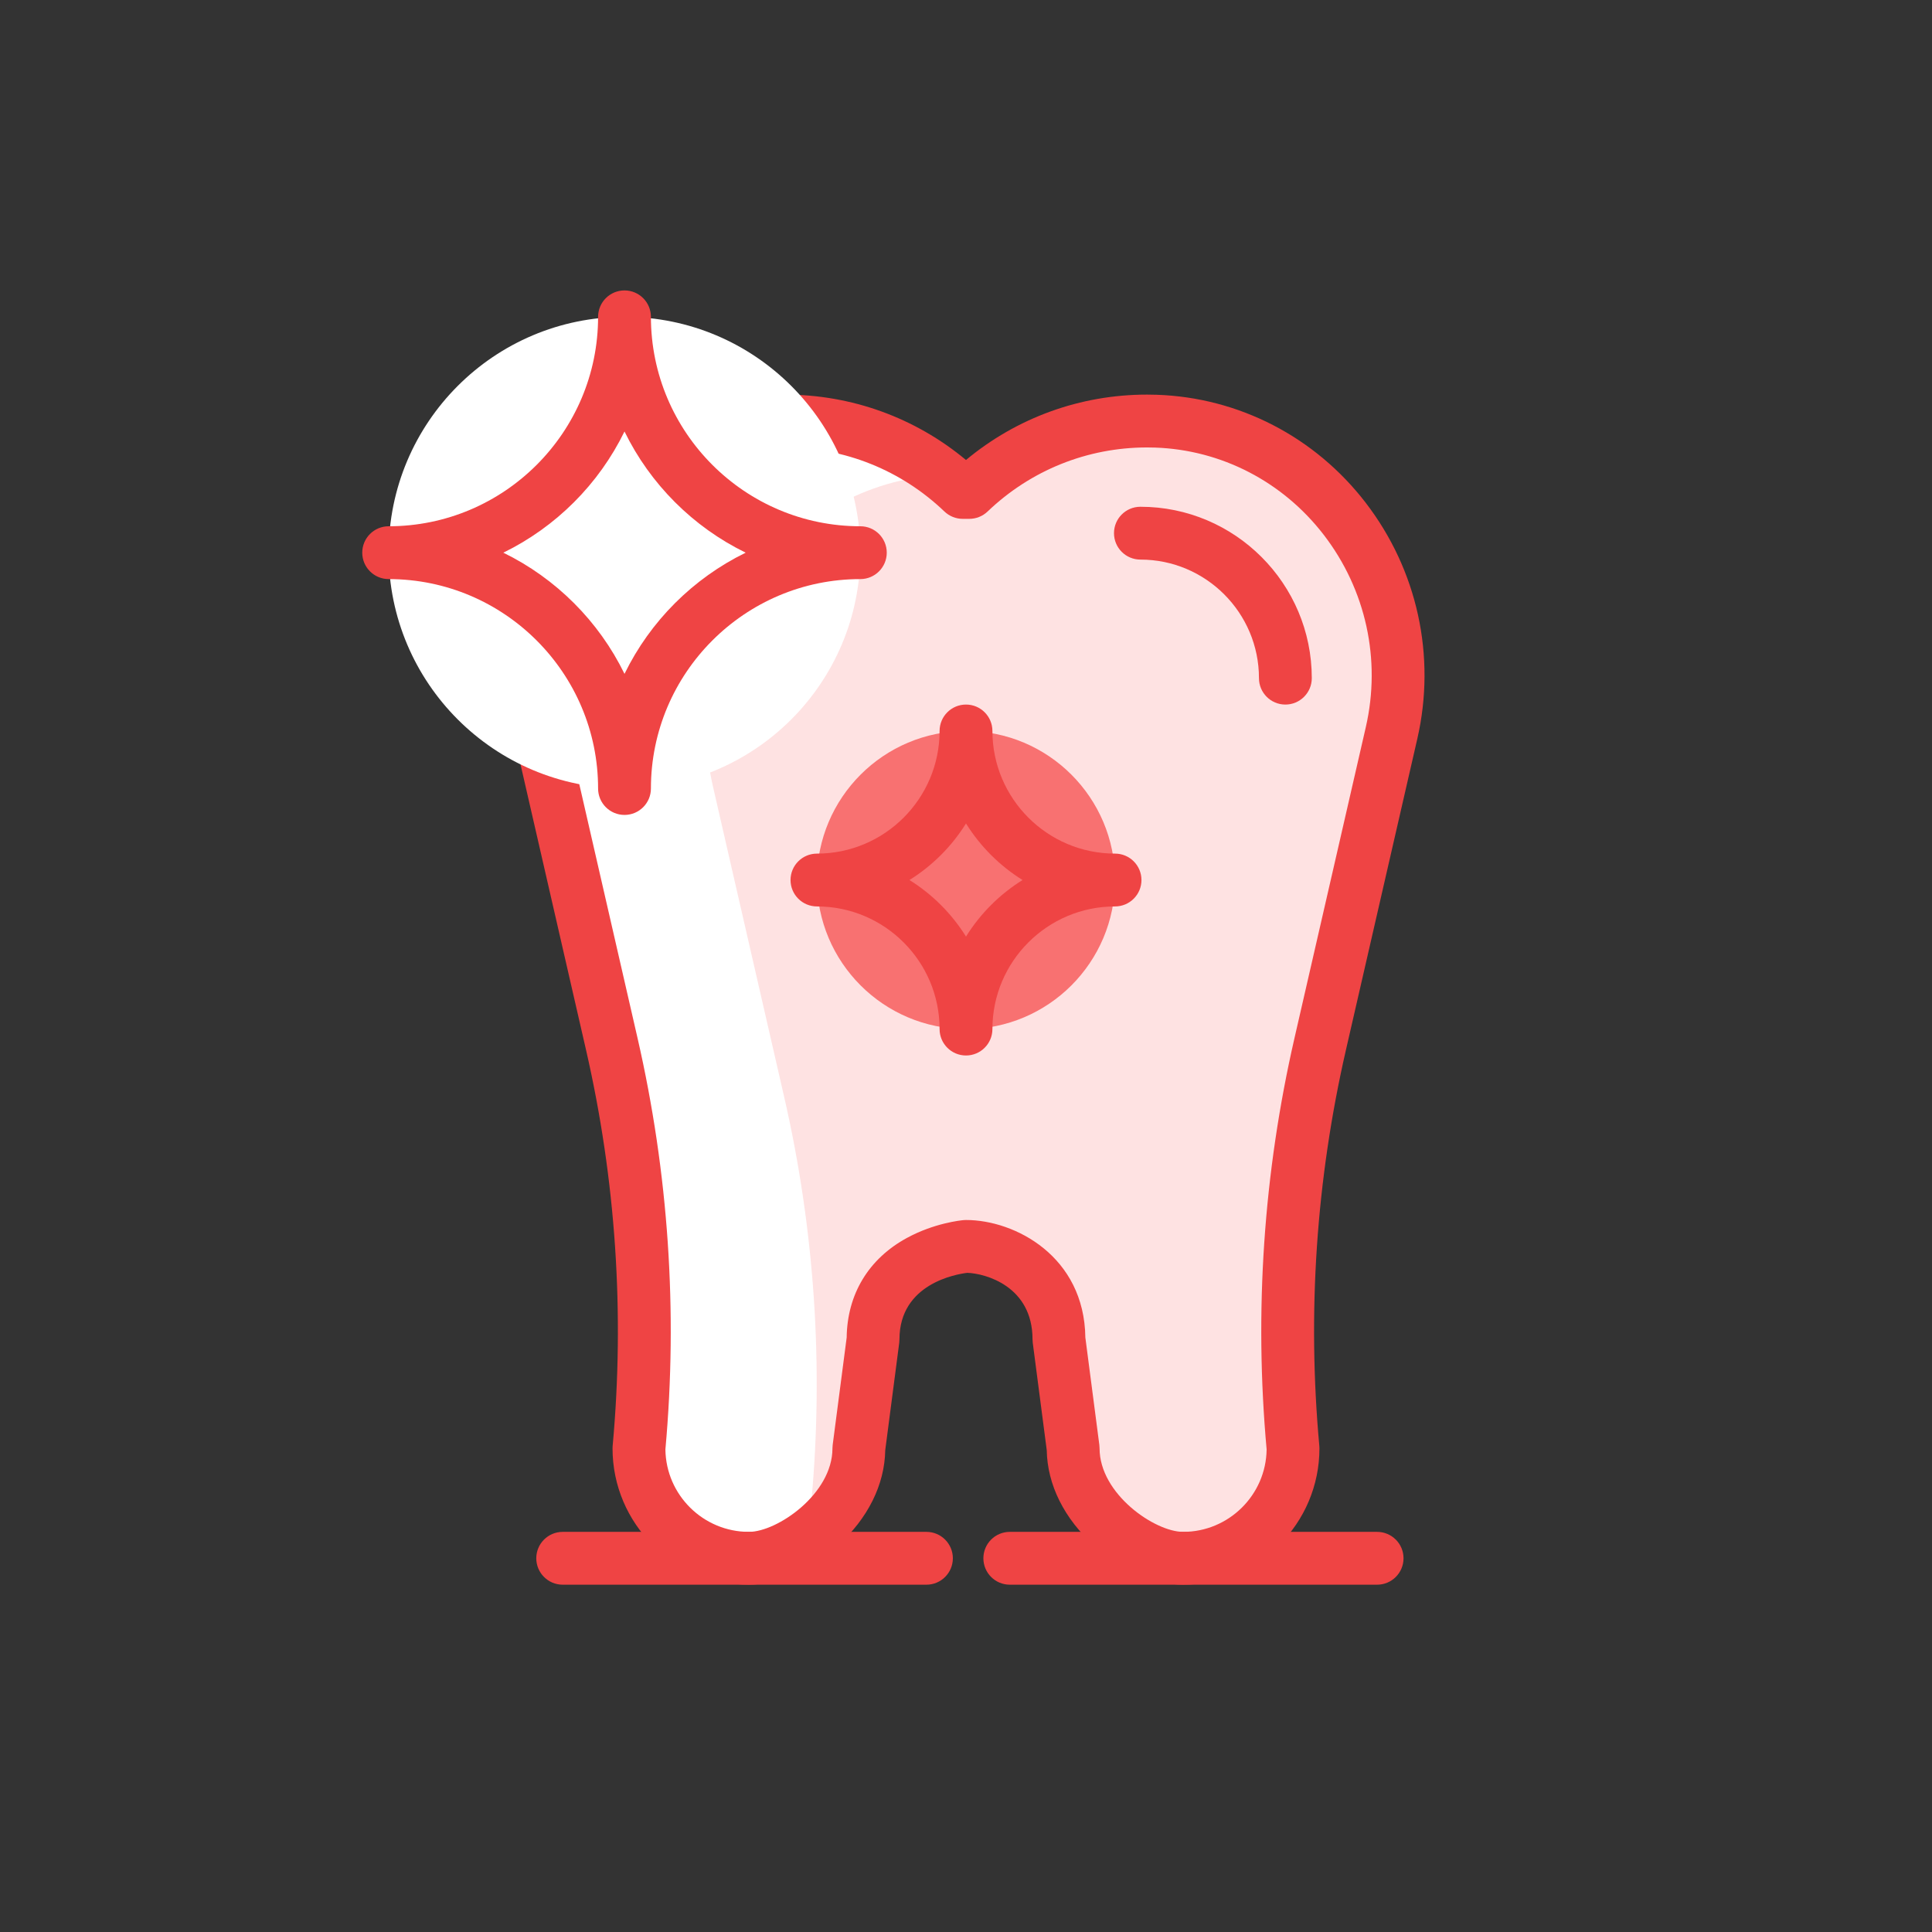
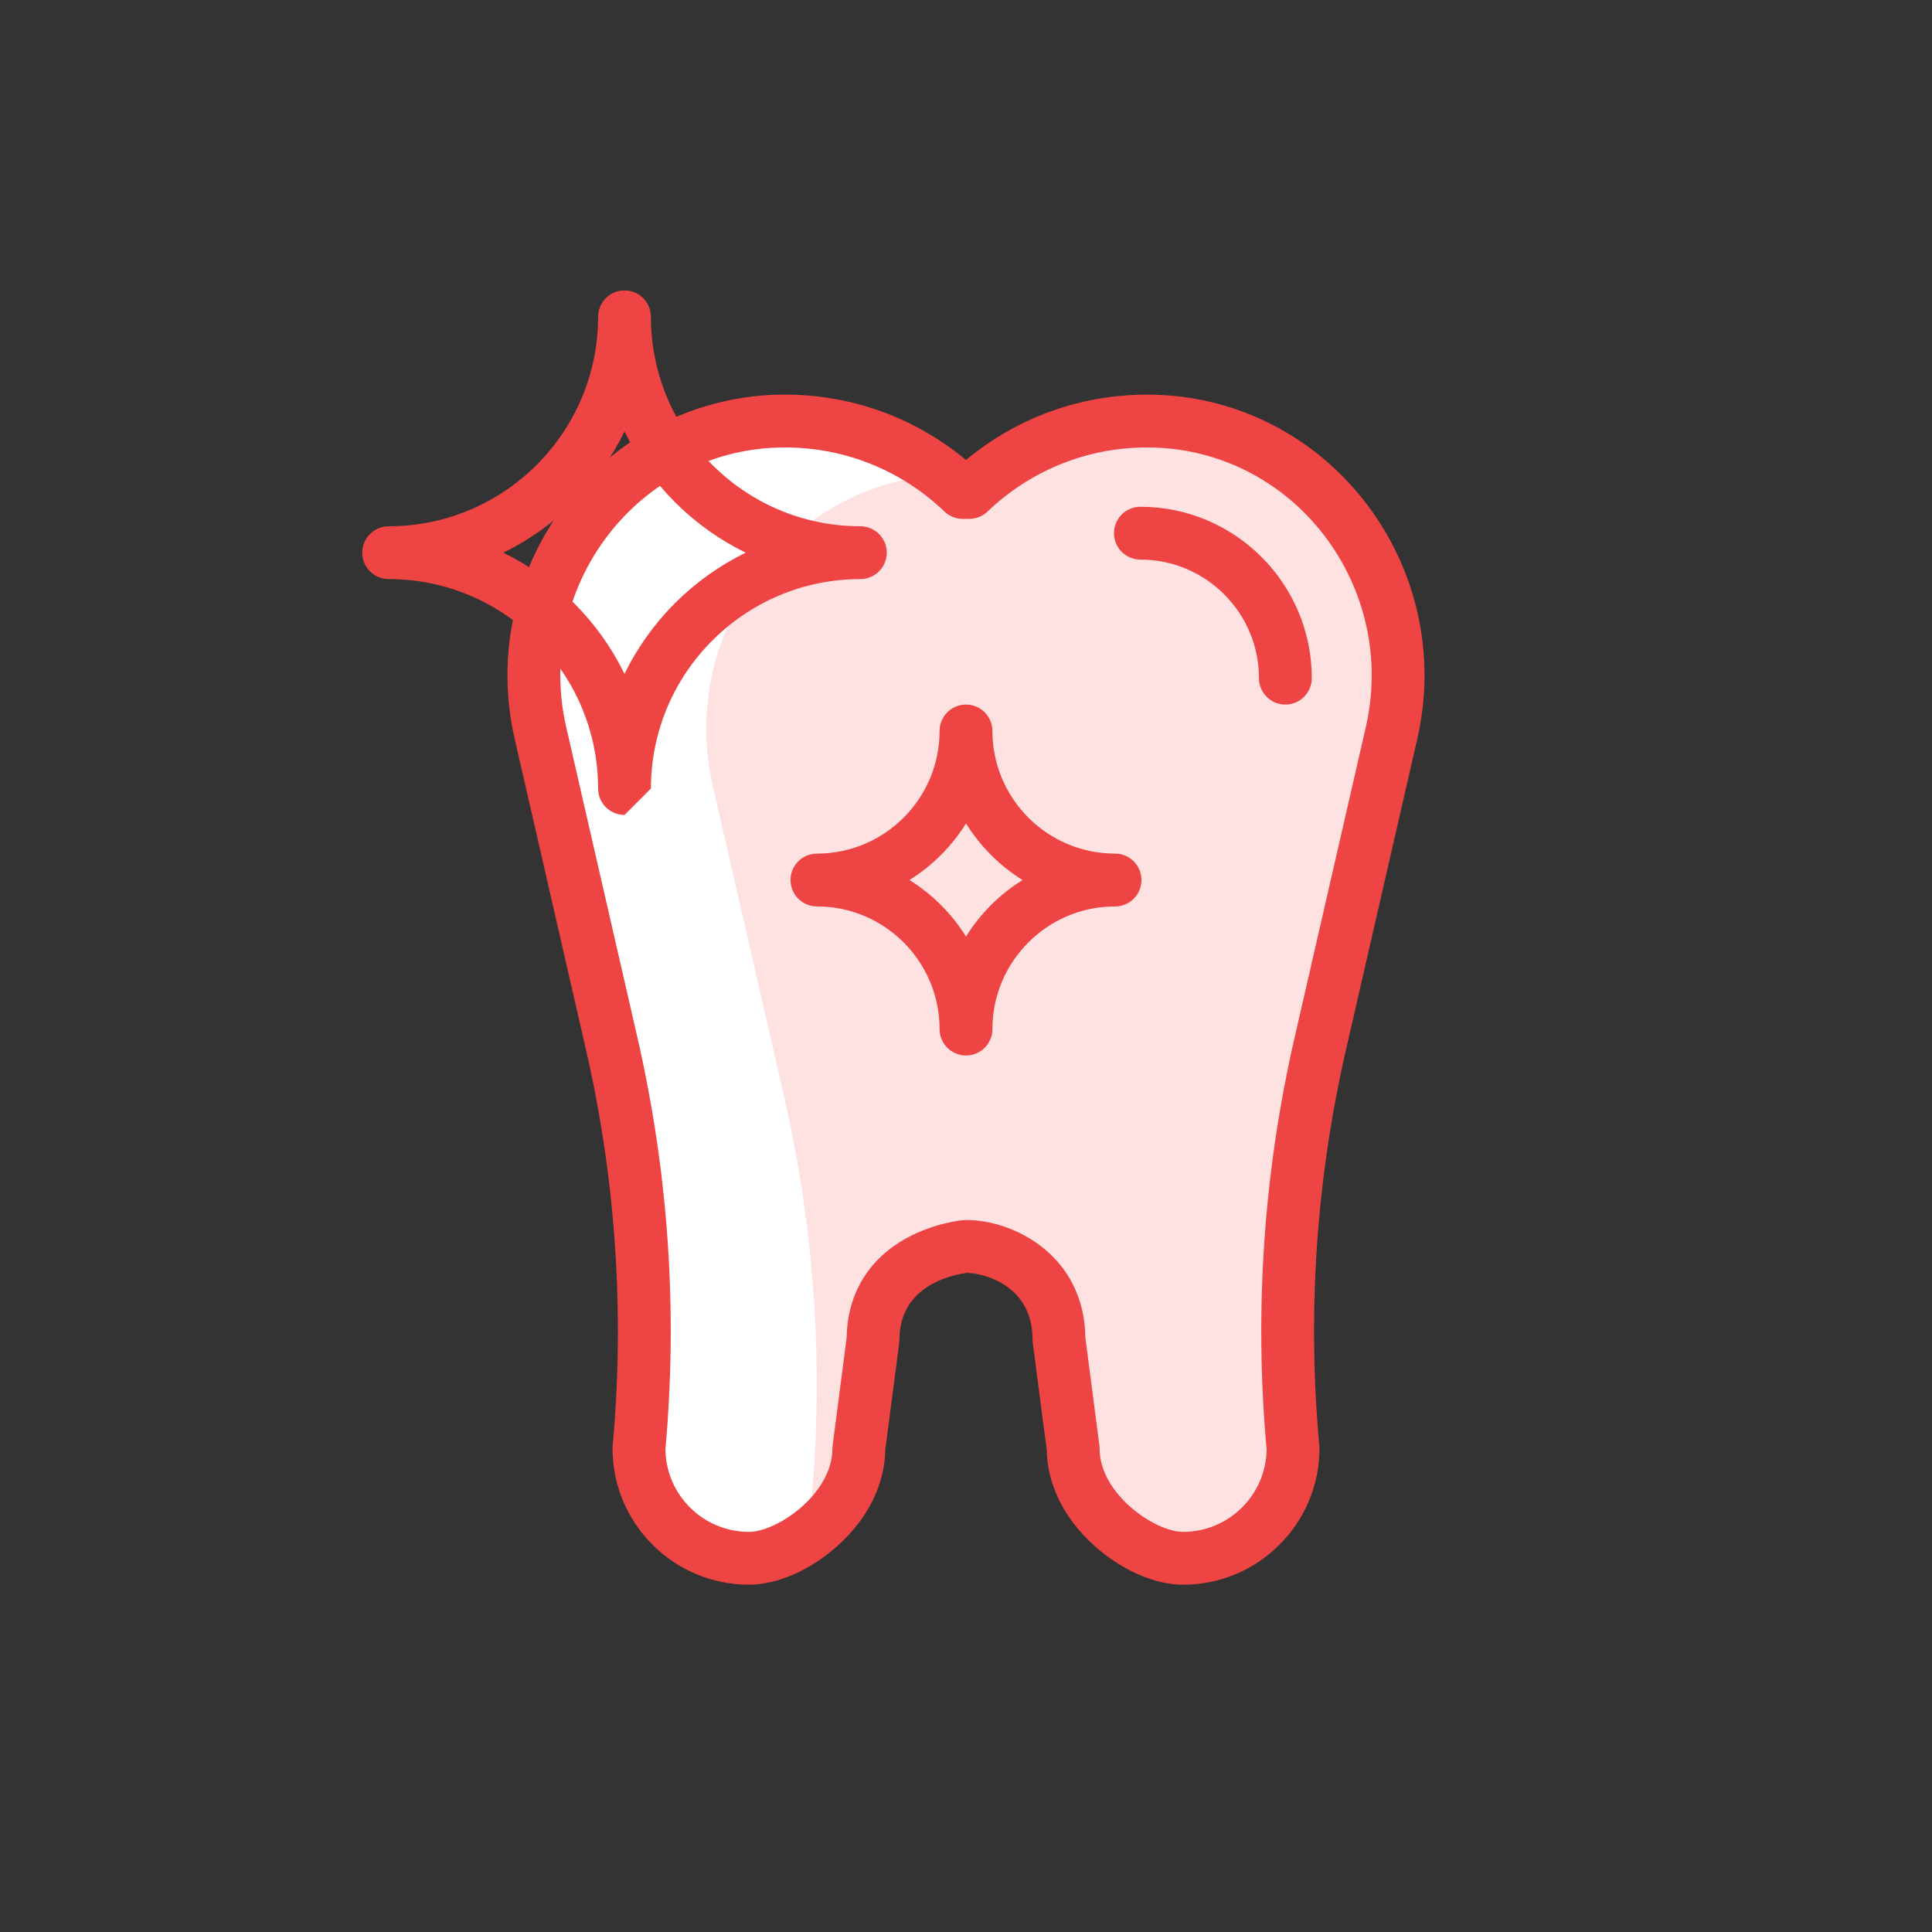
<svg xmlns="http://www.w3.org/2000/svg" version="1.1" id="Layer_1" x="0px" y="0px" viewBox="0 0 512 512" enable-background="new 0 0 512 512" xml:space="preserve">
  <rect x="0" y="0" width="512" height="512" fill="#333333" stroke="none" />
  <g>
    <g>
      <g>
        <path fill="#fee2e2" d="M256.877,130.499c12.237-11.713,28.819-18.922,47.096-18.922c0.784,0,1.565,0.013,2.343,0.04     c42.013,1.419,71.863,41.651,62.464,82.623l-18.904,82.408c-8.056,35.119-10.489,71.294-7.208,107.176v0     c0,16.092-13.045,29.137-29.137,29.137c-11.403,0-29.137-13.045-29.137-29.137l-3.762-28.882     c0-17.829-15.188-24.629-24.629-24.629c0,0-24.636,2.188-24.636,24.629l-3.762,28.882c0,16.092-17.734,29.137-29.137,29.137     c-16.092,0-29.137-13.045-29.137-29.137v0c3.281-35.882,0.848-72.057-7.208-107.176L143.22,194.24     c-9.399-40.973,20.452-81.204,62.464-82.623c0.778-0.026,1.559-0.04,2.343-0.04c18.277,0,34.859,7.209,47.096,18.922H256.877z" />
      </g>
      <g>
        <g>
          <path fill="#FFFFFF" d="M215.023,397.883v-0.001c3.281-35.881,0.848-72.056-7.208-107.175l-18.904-82.408      c-9.267-40.398,19.632-80.048,60.714-82.513c-11.509-8.897-25.926-14.209-41.598-14.209c-0.784,0-1.565,0.013-2.342,0.04      c-42.013,1.418-71.863,41.65-62.464,82.623l18.904,82.407c8.056,35.119,10.489,71.294,7.208,107.177l0,0      c0,16.092,13.045,29.137,29.137,29.137c5.296,0,11.956-2.818,17.572-7.443C215.381,403.083,215.023,400.526,215.023,397.883z" />
        </g>
      </g>
      <g>
        <path fill="#ef4444" d="M340.638,186.716c-3.866,0-7-3.134-7-7c0-17.325-14.095-31.419-31.419-31.419c-3.866,0-7-3.134-7-7     s3.134-7,7-7c25.044,0,45.419,20.375,45.419,45.419C347.638,183.582,344.504,186.716,340.638,186.716z" />
      </g>
      <g>
        <path fill="#ef4444" d="M313.532,419.96c-7.544,0-16.339-3.862-23.527-10.331c-7.991-7.191-12.454-16.166-12.606-25.321     l-3.708-28.463c-0.039-0.3-0.059-0.602-0.059-0.904c0-14.064-12.47-17.477-17.305-17.625c-2.852,0.342-17.96,2.854-17.96,17.625     c0,0.302-0.02,0.604-0.059,0.904l-3.708,28.463c-0.152,9.155-4.615,18.129-12.606,25.321     c-7.188,6.469-15.983,10.331-23.527,10.331c-19.926,0-36.137-16.21-36.137-36.136c0-0.213,0.01-0.425,0.029-0.638     c3.219-35.201,0.843-70.519-7.06-104.974l-18.904-82.408c-5.03-21.927-0.038-44.742,13.697-62.595     c13.413-17.434,33.588-27.854,55.354-28.59c0.859-0.028,1.717-0.043,2.579-0.043c17.658,0,34.499,6.117,47.974,17.327     c13.475-11.21,30.316-17.327,47.974-17.327c0.862,0,1.72,0.015,2.575,0.043c21.769,0.735,41.945,11.156,55.357,28.59     c13.735,17.853,18.727,40.667,13.697,62.595l-18.904,82.408c-7.903,34.455-10.279,69.773-7.06,104.974     c0.02,0.212,0.029,0.425,0.029,0.638C349.668,403.75,333.458,419.96,313.532,419.96z M287.63,354.465l3.707,28.455     c0.039,0.3,0.059,0.602,0.059,0.904c0,12.114,14.656,22.136,22.137,22.136c12.107,0,21.975-9.771,22.135-21.84     c-3.308-36.564-0.822-73.249,7.387-109.037l18.904-82.408c4.092-17.838,0.029-36.401-11.147-50.928     c-10.854-14.108-27.158-22.541-44.73-23.134c-0.697-0.023-1.4-0.035-2.106-0.035c-15.811,0-30.817,6.03-42.256,16.979     c-1.303,1.247-3.037,1.943-4.84,1.943h-1.755c-1.804,0-3.538-0.696-4.84-1.943c-11.438-10.949-26.445-16.979-42.256-16.979     c-0.706,0-1.409,0.012-2.109,0.035c-17.569,0.594-33.873,9.026-44.727,23.134c-11.176,14.527-15.239,33.09-11.147,50.928     l18.904,82.408c8.209,35.789,10.695,72.473,7.387,109.037c0.16,12.07,10.028,21.84,22.135,21.84     c7.48,0,22.137-10.022,22.137-22.136c0-0.302,0.02-0.604,0.059-0.904l3.707-28.456c0.152-11.509,5.81-20.872,15.969-26.401     c7.229-3.934,14.267-4.654,15.045-4.723c0.206-0.018,0.413-0.027,0.619-0.027C269.041,323.312,287.362,332.983,287.63,354.465z" />
      </g>
    </g>
    <g>
      <g>
-         <path fill="#ef4444" d="M245.516,419.961h-96.397c-3.866,0-7-3.134-7-7s3.134-7,7-7h96.397c3.866,0,7,3.134,7,7     S249.382,419.961,245.516,419.961z" />
-       </g>
+         </g>
      <g>
-         <path fill="#ef4444" d="M364.949,419.961h-97.342c-3.866,0-7-3.134-7-7s3.134-7,7-7h97.342c3.866,0,7,3.134,7,7     S368.815,419.961,364.949,419.961z" />
+         </g>
+     </g>
+     <g>
+       <g>
+         </g>
+       <g>
+         <path fill="#ef4444" d="M165.5,215.965c-3.866,0-7-3.134-7-7c0-30.603-24.897-55.5-55.5-55.5c-3.866,0-7-3.134-7-7s3.134-7,7-7     c30.603,0,55.5-24.897,55.5-55.5c0-3.866,3.134-7,7-7s7,3.134,7,7c0,30.603,24.897,55.5,55.5,55.5c3.866,0,7,3.134,7,7     s-3.134,7-7,7c-30.603,0-55.5,24.897-55.5,55.5z M133.385,146.465     c13.956,6.812,25.304,18.16,32.115,32.115c6.812-13.956,18.16-25.304,32.115-32.115c-13.956-6.812-25.304-18.16-32.115-32.115     C158.688,128.305,147.34,139.653,133.385,146.465z" />
      </g>
    </g>
    <g>
      <g>
-         <circle fill="#FFFFFF" cx="165.5" cy="146.465" r="62.5" />
-       </g>
-       <g>
-         <path fill="#ef4444" d="M165.5,215.965c-3.866,0-7-3.134-7-7c0-30.603-24.897-55.5-55.5-55.5c-3.866,0-7-3.134-7-7s3.134-7,7-7     c30.603,0,55.5-24.897,55.5-55.5c0-3.866,3.134-7,7-7s7,3.134,7,7c0,30.603,24.897,55.5,55.5,55.5c3.866,0,7,3.134,7,7     s-3.134,7-7,7c-30.603,0-55.5,24.897-55.5,55.5C172.5,212.831,169.366,215.965,165.5,215.965z M133.385,146.465     c13.956,6.812,25.304,18.16,32.115,32.115c6.812-13.956,18.16-25.304,32.115-32.115c-13.956-6.812-25.304-18.16-32.115-32.115     C158.688,128.305,147.34,139.653,133.385,146.465z" />
-       </g>
-     </g>
-     <g>
-       <g>
-         <circle fill="#f87171" cx="256" cy="233.215" r="39.5" />
-       </g>
+         </g>
      <g>
        <path fill="#ef4444" d="M256,279.715c-3.866,0-7-3.134-7-7c0-17.92-14.58-32.5-32.5-32.5c-3.866,0-7-3.134-7-7s3.134-7,7-7     c17.92,0,32.5-14.58,32.5-32.5c0-3.866,3.134-7,7-7s7,3.134,7,7c0,17.92,14.58,32.5,32.5,32.5c3.866,0,7,3.134,7,7s-3.134,7-7,7     c-17.92,0-32.5,14.58-32.5,32.5C263,276.581,259.866,279.715,256,279.715z M241.014,233.215     c6.067,3.779,11.207,8.919,14.986,14.986c3.779-6.067,8.919-11.207,14.986-14.986c-6.067-3.779-11.207-8.919-14.986-14.986     C252.221,224.295,247.081,229.435,241.014,233.215z" />
      </g>
    </g>
  </g>
</svg>